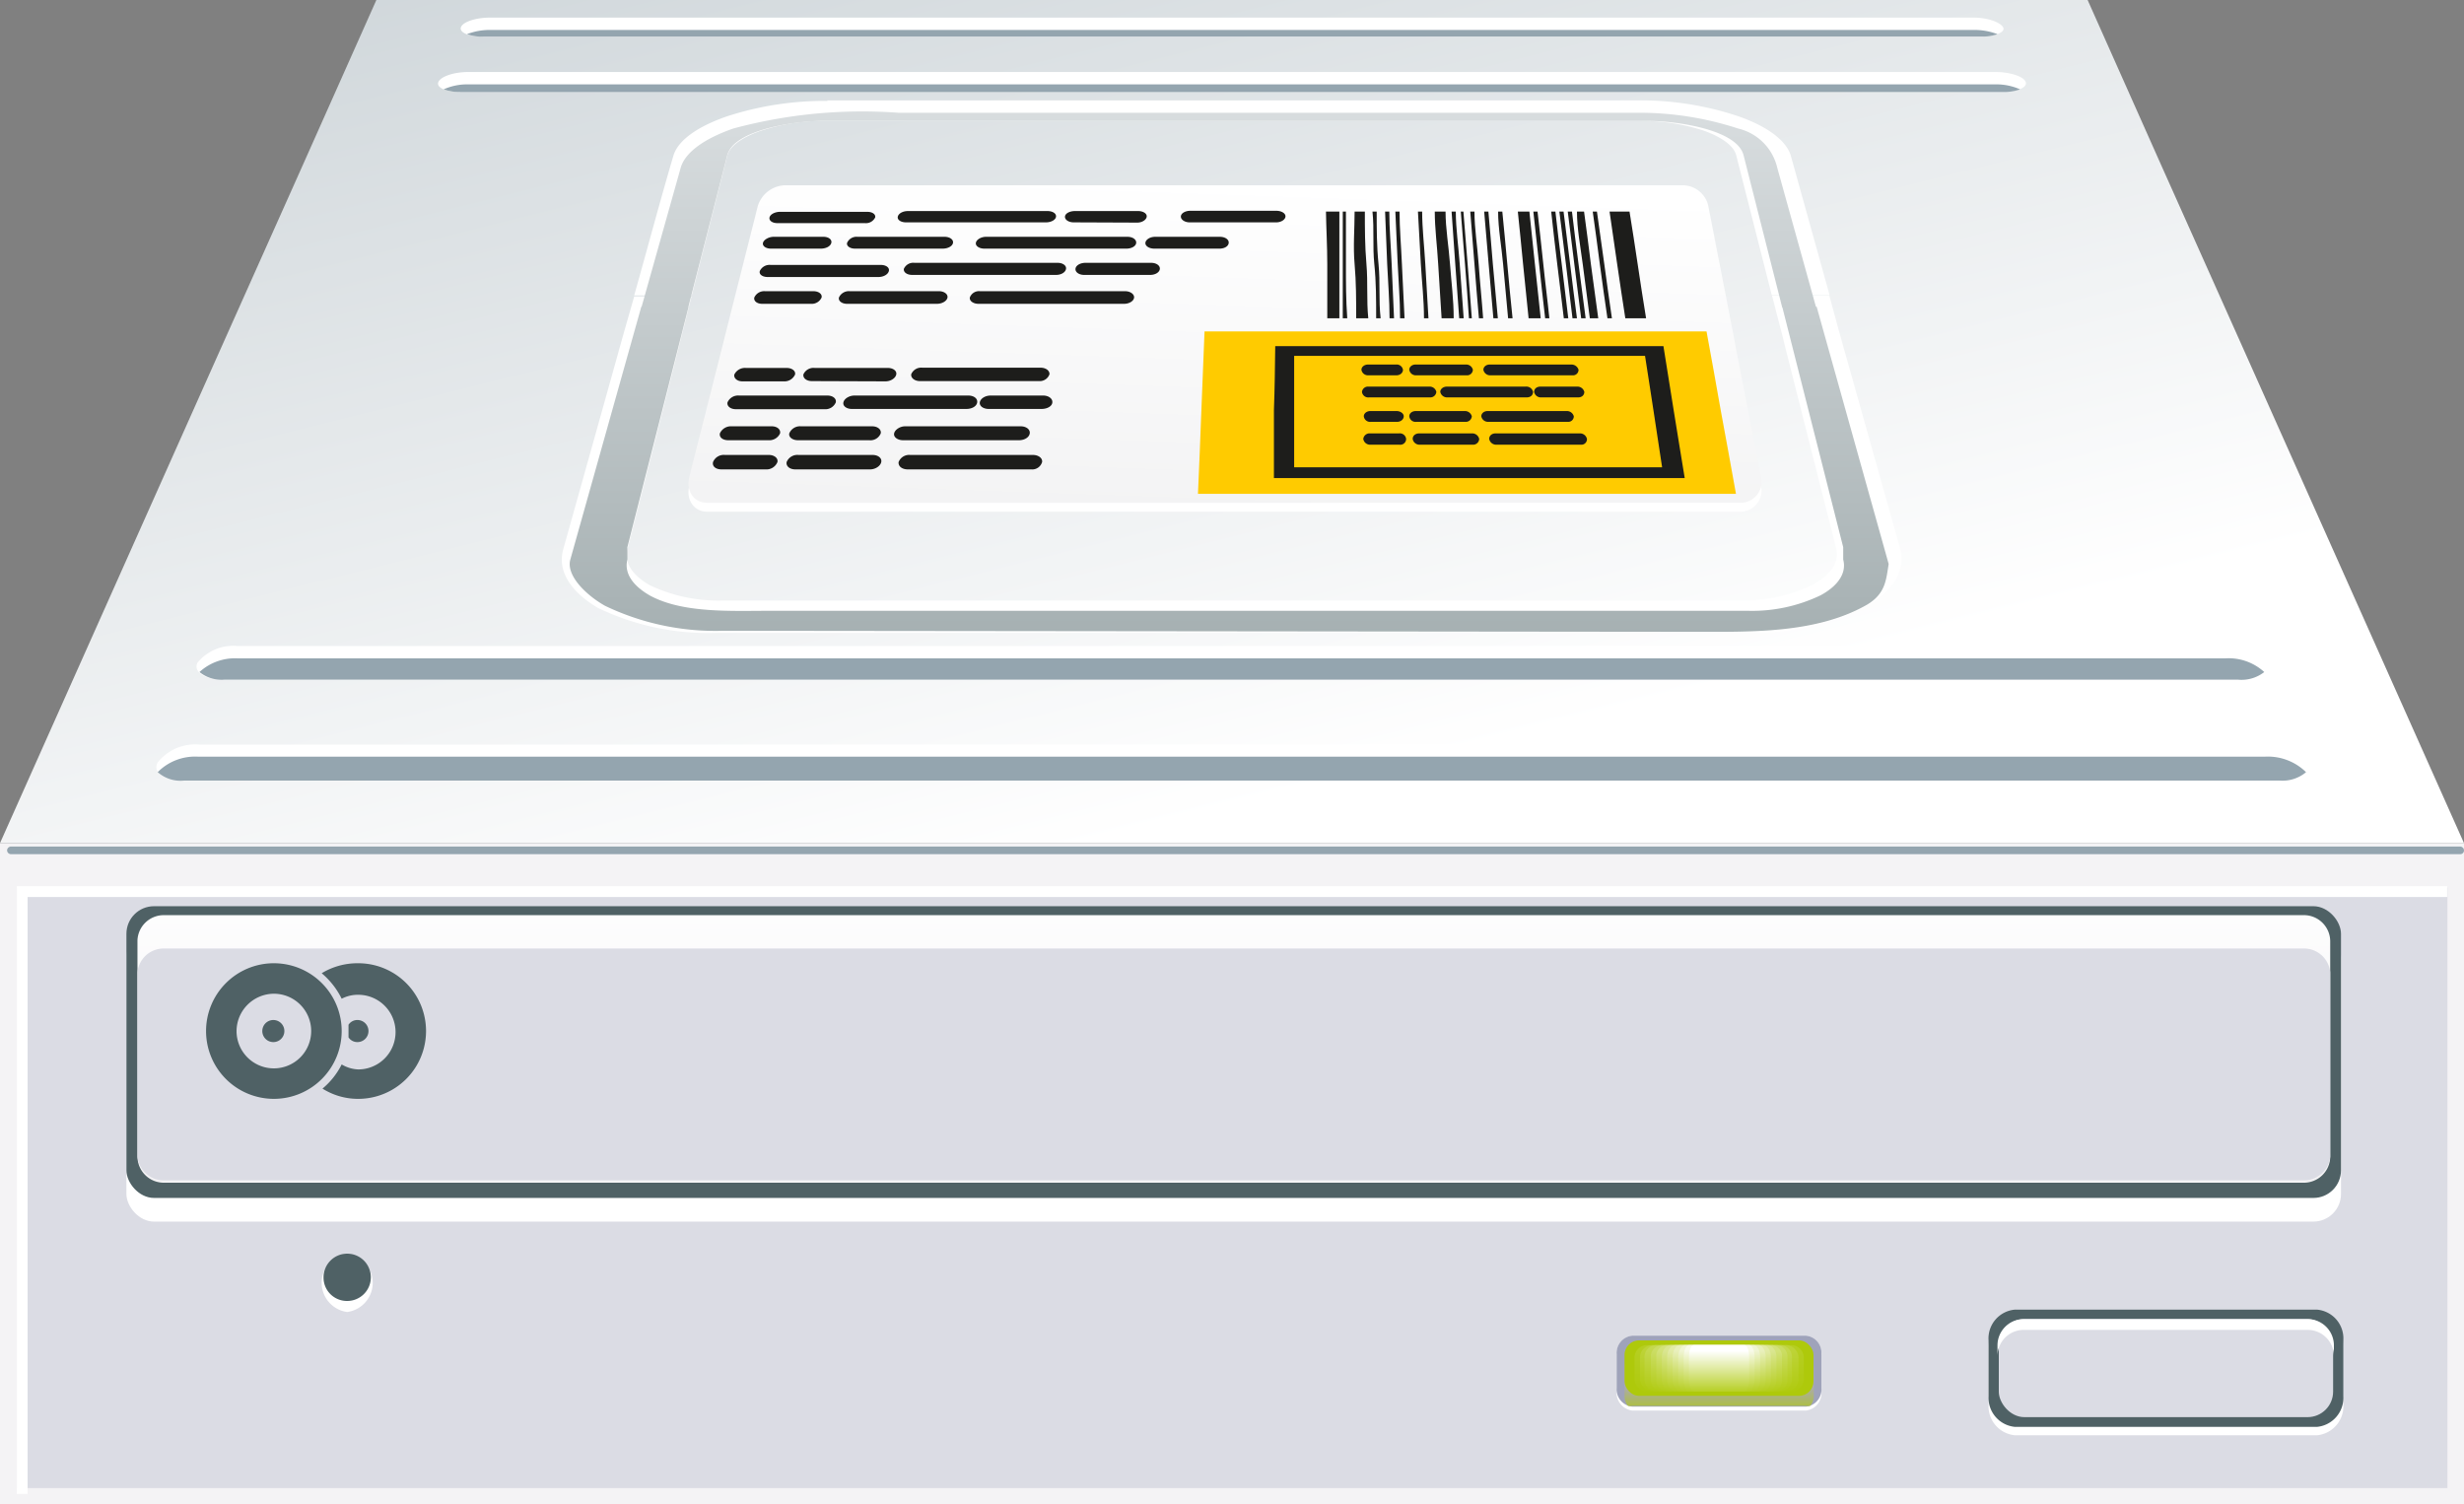
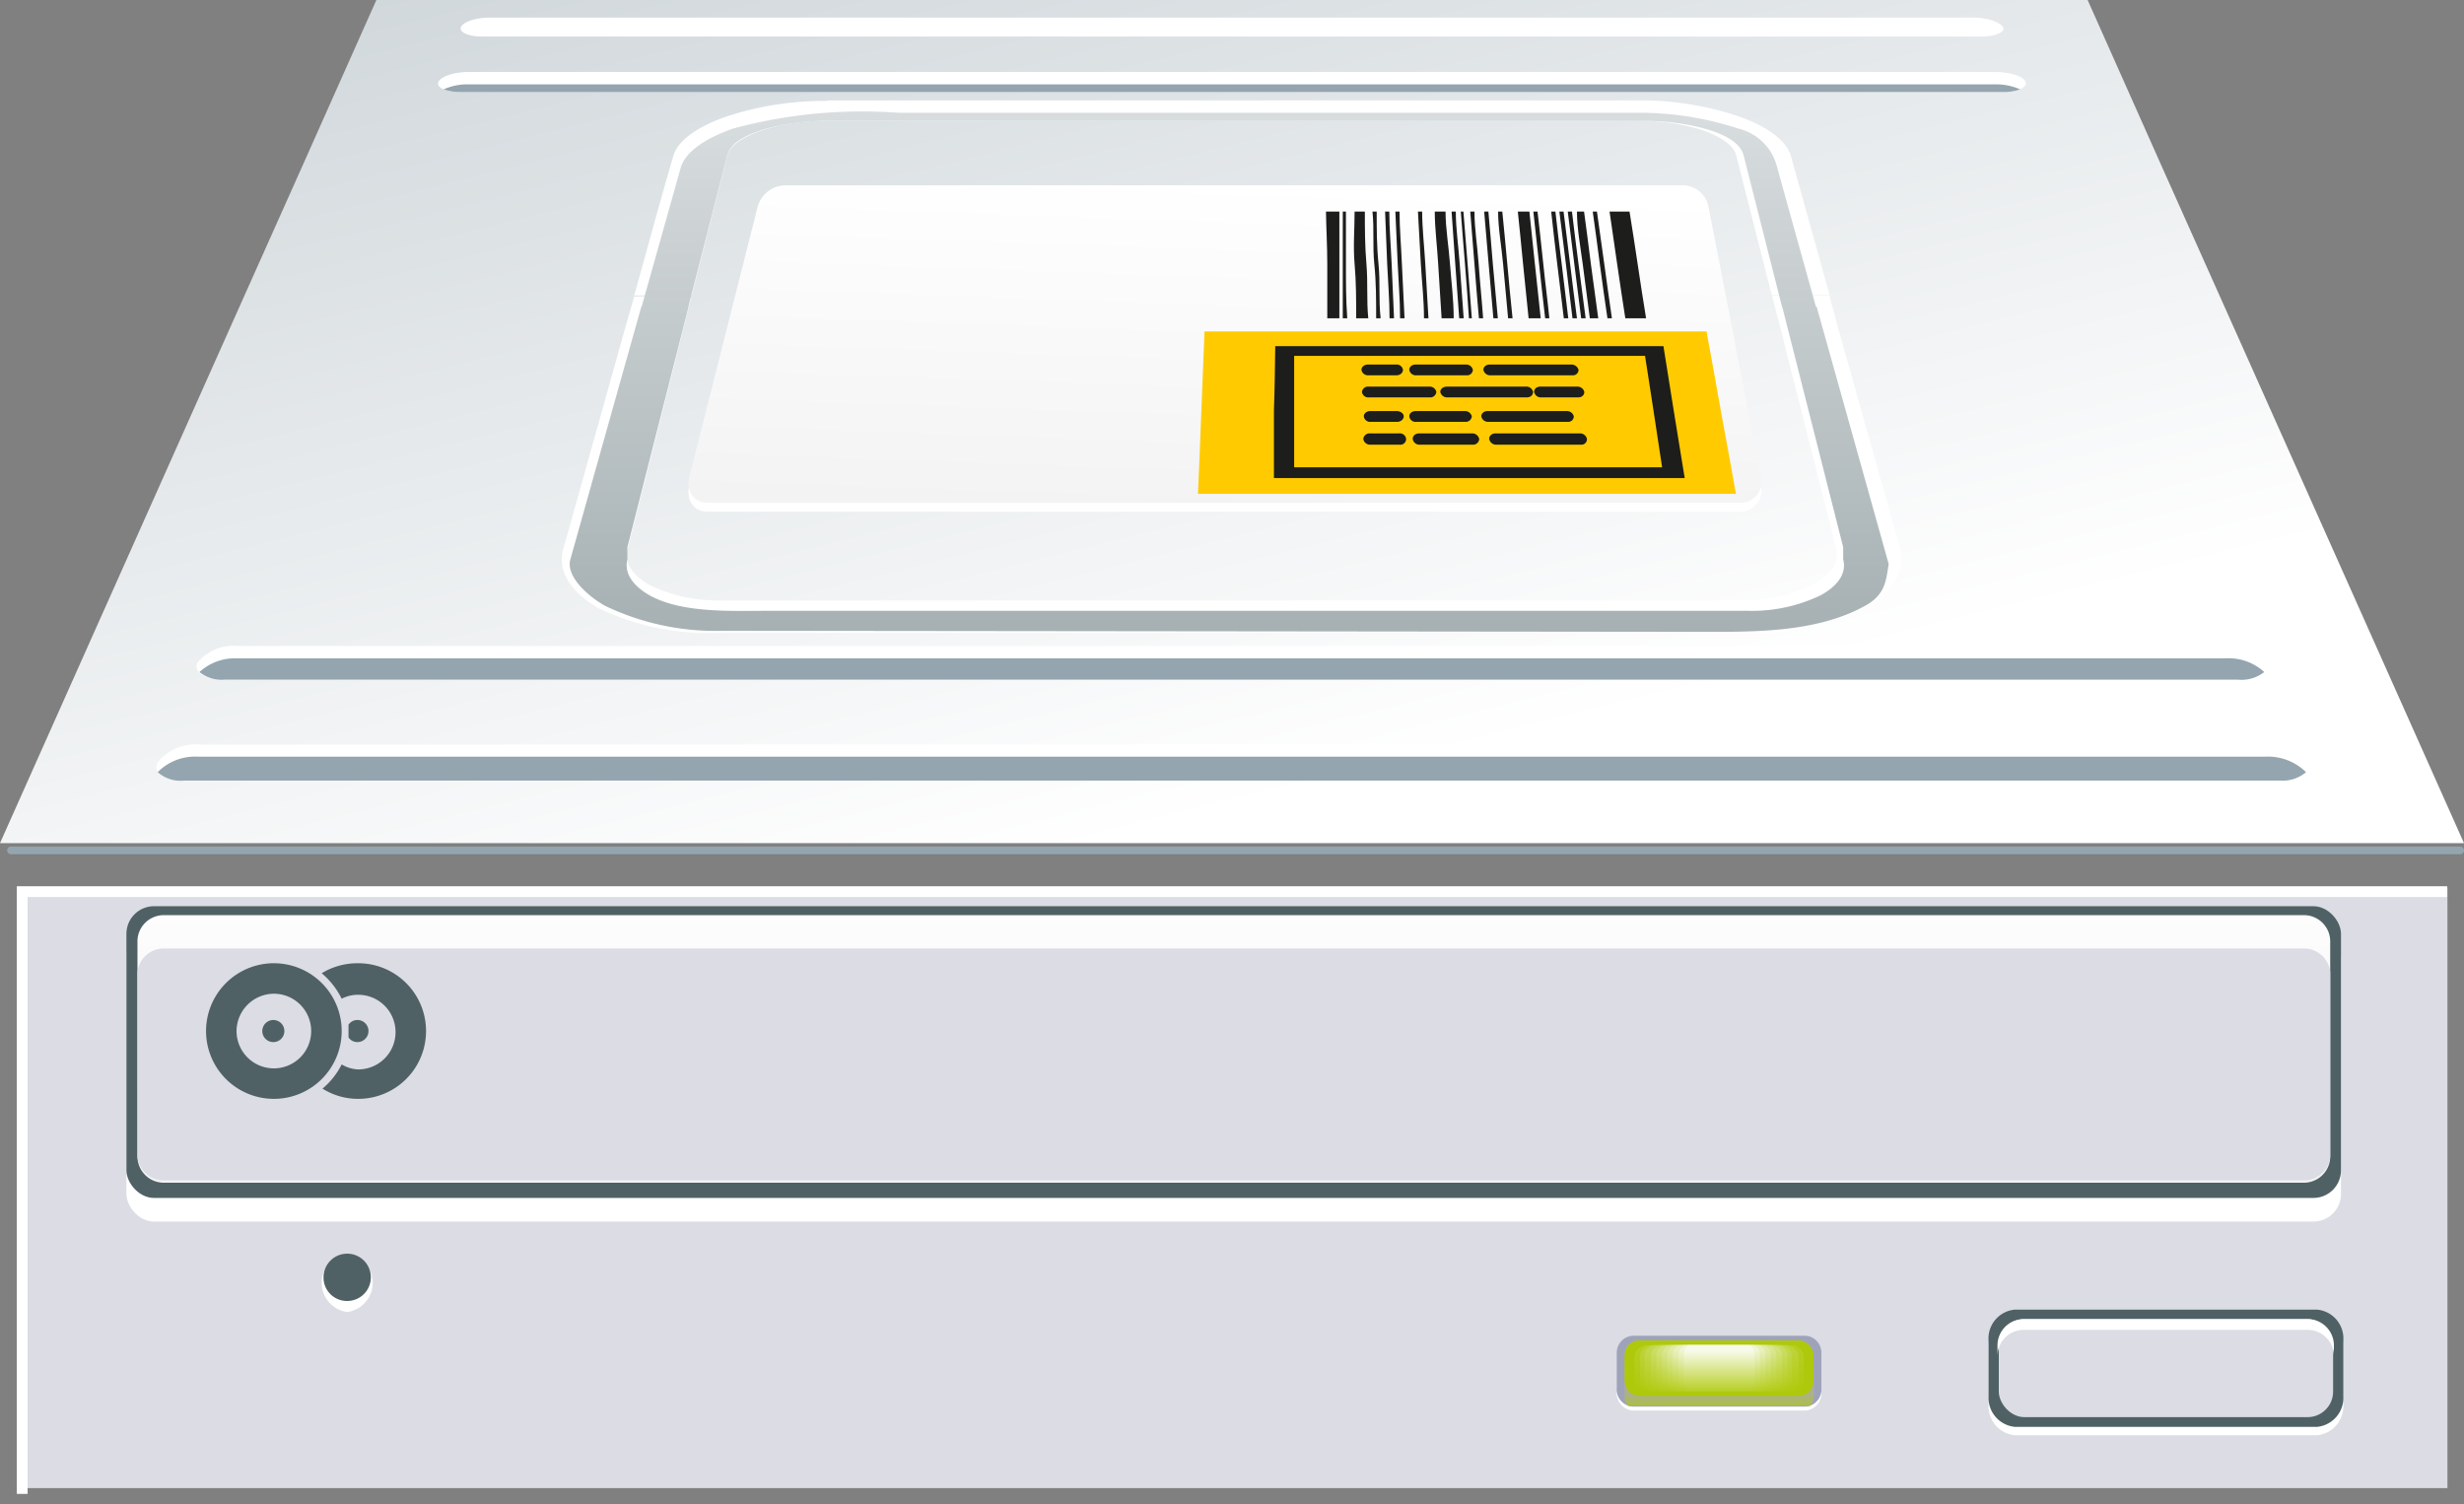
<svg xmlns="http://www.w3.org/2000/svg" viewBox="0 0 93.75 57.24">
  <rect x="0" y="0" width="93.75" height="57.24" fill="#808080" stroke="none" />
  <defs>
    <style>.cls-1{fill:#f4f3f5;}.cls-10,.cls-2{fill:#dbdce4;}.cls-10,.cls-11,.cls-12,.cls-14,.cls-15,.cls-17,.cls-18,.cls-19,.cls-20,.cls-21,.cls-22,.cls-23,.cls-24,.cls-25,.cls-27,.cls-28,.cls-29,.cls-3,.cls-6,.cls-7,.cls-9{fill-rule:evenodd;}.cls-3{fill:url(#GradientFill_76);}.cls-4{fill:#94a5af;}.cls-5,.cls-6{fill:#fff;}.cls-7,.cls-8{fill:#4f6165;}.cls-9{fill:url(#GradientFill_77);}.cls-11{fill:#9fa3ba;}.cls-12{fill:url(#GradientFill_78);}.cls-13,.cls-14{fill:#aec90b;}.cls-15{fill:url(#Dégradé_sans_nom_69);}.cls-16{fill:url(#Dégradé_sans_nom_68);}.cls-17{fill:url(#Dégradé_sans_nom_67);}.cls-18{fill:url(#Dégradé_sans_nom_66);}.cls-19{fill:url(#Dégradé_sans_nom_65);}.cls-20{fill:url(#Dégradé_sans_nom_64);}.cls-21{fill:url(#Dégradé_sans_nom_63);}.cls-22{fill:url(#Dégradé_sans_nom_62);}.cls-23{fill:url(#Dégradé_sans_nom_61);}.cls-24{fill:url(#Dégradé_sans_nom_60);}.cls-25{fill:url(#GradientFill_99);}.cls-26{fill:url(#GradientFill_100);}.cls-27{fill:url(#GradientFill_101);}.cls-28{fill:#ffcb00;}.cls-29,.cls-30{fill:#1d1d1b;}</style>
    <linearGradient id="GradientFill_76" x1="37.01" y1="-7.47" x2="46.59" y2="30.95" gradientUnits="userSpaceOnUse">
      <stop offset="0" stop-color="#cfd6da" />
      <stop offset="1" stop-color="#fff" />
    </linearGradient>
    <linearGradient id="GradientFill_77" x1="46.94" y1="42.69" x2="46.94" y2="33.22" gradientUnits="userSpaceOnUse">
      <stop offset="0" stop-color="#f4f3f5" />
      <stop offset="1" stop-color="#fff" />
    </linearGradient>
    <linearGradient id="GradientFill_78" x1="65.41" y1="53.93" x2="65.41" y2="52.64" gradientUnits="userSpaceOnUse">
      <stop offset="0" stop-color="#aec90b" />
      <stop offset="1" stop-color="#aba7bd" />
    </linearGradient>
    <linearGradient id="Dégradé_sans_nom_69" x1="65.41" y1="53.15" x2="65.41" y2="51.4" gradientUnits="userSpaceOnUse">
      <stop offset="0" stop-color="#aec90b" />
      <stop offset="1" stop-color="#b5ce21" />
    </linearGradient>
    <linearGradient id="Dégradé_sans_nom_68" x1="65.41" y1="53.15" x2="65.41" y2="51.4" gradientUnits="userSpaceOnUse">
      <stop offset="0" stop-color="#aec90b" />
      <stop offset="1" stop-color="#bdd337" />
    </linearGradient>
    <linearGradient id="Dégradé_sans_nom_67" x1="65.41" y1="53.15" x2="65.41" y2="51.4" gradientUnits="userSpaceOnUse">
      <stop offset="0" stop-color="#aec90b" />
      <stop offset="1" stop-color="#c4d84e" />
    </linearGradient>
    <linearGradient id="Dégradé_sans_nom_66" x1="65.41" y1="53.15" x2="65.41" y2="51.4" gradientUnits="userSpaceOnUse">
      <stop offset="0" stop-color="#aec90b" />
      <stop offset="1" stop-color="#cbdd64" />
    </linearGradient>
    <linearGradient id="Dégradé_sans_nom_65" x1="65.41" y1="53.15" x2="65.41" y2="51.4" gradientUnits="userSpaceOnUse">
      <stop offset="0" stop-color="#aec90b" />
      <stop offset="1" stop-color="#d3e27a" />
    </linearGradient>
    <linearGradient id="Dégradé_sans_nom_64" x1="65.41" y1="53.15" x2="65.41" y2="51.4" gradientUnits="userSpaceOnUse">
      <stop offset="0" stop-color="#aec90b" />
      <stop offset="1" stop-color="#dae690" />
    </linearGradient>
    <linearGradient id="Dégradé_sans_nom_63" x1="65.41" y1="53.15" x2="65.41" y2="51.4" gradientUnits="userSpaceOnUse">
      <stop offset="0" stop-color="#aec90b" />
      <stop offset="1" stop-color="#e2eba6" />
    </linearGradient>
    <linearGradient id="Dégradé_sans_nom_62" x1="65.41" y1="53.15" x2="65.41" y2="51.4" gradientUnits="userSpaceOnUse">
      <stop offset="0" stop-color="#aec90b" />
      <stop offset="1" stop-color="#e9f0bc" />
    </linearGradient>
    <linearGradient id="Dégradé_sans_nom_61" x1="65.41" y1="53.15" x2="65.41" y2="51.4" gradientUnits="userSpaceOnUse">
      <stop offset="0" stop-color="#aec90b" />
      <stop offset="1" stop-color="#f0f5d3" />
    </linearGradient>
    <linearGradient id="Dégradé_sans_nom_60" x1="65.41" y1="53.15" x2="65.41" y2="51.4" gradientUnits="userSpaceOnUse">
      <stop offset="0" stop-color="#aec90b" />
      <stop offset="1" stop-color="#f8fae9" />
    </linearGradient>
    <linearGradient id="GradientFill_99" x1="65.41" y1="53.15" x2="65.41" y2="51.4" gradientUnits="userSpaceOnUse">
      <stop offset="0" stop-color="#aec90b" />
      <stop offset="1" stop-color="#fff" />
    </linearGradient>
    <linearGradient id="GradientFill_100" x1="46.77" y1="26.53" x2="46.77" y2="1.38" gradientUnits="userSpaceOnUse">
      <stop offset="0" stop-color="#a0abad" />
      <stop offset="1" stop-color="#dfe3e5" />
    </linearGradient>
    <linearGradient id="GradientFill_101" x1="47.01" y1="6.89" x2="46.53" y2="20.57" gradientUnits="userSpaceOnUse">
      <stop offset="0" stop-color="#fff" />
      <stop offset="1" stop-color="#f2f2f3" />
    </linearGradient>
  </defs>
  <g id="Calque_2" data-name="Calque 2">
    <g id="Calque_1-2" data-name="Calque 1">
-       <rect class="cls-1" y="32.08" width="93.75" height="25.17" />
      <rect class="cls-2" x="0.64" y="33.77" width="92.48" height="22.85" />
      <path class="cls-3" d="M0,32.08H93.75L85.3,13.15C83.12,8.28,81.17,3.92,79.43,0H14.32c-1.74,3.91-3.69,8.28-5.87,13.15Z" />
      <path class="cls-4" d="M.41,32.5a.15.15,0,0,1-.14-.14.15.15,0,0,1,.14-.15h93.2a.15.15,0,0,1,.14.15.14.14,0,0,1-.14.14Z" />
      <rect class="cls-5" x="4.81" y="35.38" width="84.26" height="11.1" rx="1.05" />
      <path class="cls-6" d="M76.66,50.15h11.5a1.1,1.1,0,0,1,1,1.15v2.15a1.11,1.11,0,0,1-1,1.16H76.66a1.11,1.11,0,0,1-1-1.16V51.3A1.1,1.1,0,0,1,76.66,50.15Z" />
      <path class="cls-7" d="M76.66,49.83h11.5a1.1,1.1,0,0,1,1,1.15v2.15a1.11,1.11,0,0,1-1,1.16H76.66a1.11,1.11,0,0,1-1-1.16V51A1.1,1.1,0,0,1,76.66,49.83Z" />
      <rect class="cls-8" x="4.81" y="34.48" width="84.26" height="11.1" rx="1.05" />
      <path class="cls-9" d="M6.23,34.82H87.66a1,1,0,0,1,1,1V44a1,1,0,0,1-1,1H6.23a1,1,0,0,1-1-1V35.78A1,1,0,0,1,6.23,34.82Z" />
      <path class="cls-10" d="M6.23,36.09H87.66a1,1,0,0,1,1,.91v7a1,1,0,0,1-1,.91H6.23a1,1,0,0,1-1-.91V37A1,1,0,0,1,6.23,36.09Z" />
      <polygon class="cls-6" points="0.64 33.72 93.11 33.72 93.11 34.13 1.05 34.13 1.05 56.84 0.64 56.84 0.64 33.72" />
      <rect class="cls-2" x="76.05" y="50.19" width="12.72" height="3.73" rx="0.97" />
      <path class="cls-6" d="M77,50.19H87.8a1,1,0,0,1,1,1v.41a1,1,0,0,0-1-1H77a1,1,0,0,0-1,1v-.41A1,1,0,0,1,77,50.19Z" />
      <path class="cls-6" d="M13.21,49.92a1.12,1.12,0,0,0,0-2.22,1.12,1.12,0,0,0,0,2.22Z" />
      <path class="cls-7" d="M13.21,49.5a.9.9,0,1,0-.9-.9A.89.89,0,0,0,13.21,49.5Z" />
      <path class="cls-6" d="M62.11,50.82h6.6a.67.67,0,0,1,.59.74v1.37a.67.67,0,0,1-.59.74h-6.6a.68.68,0,0,1-.6-.74V51.56A.68.68,0,0,1,62.11,50.82Z" />
      <path class="cls-11" d="M62.11,50.82h6.6a.65.65,0,0,1,.59.7v1.3a.65.65,0,0,1-.59.7h-6.6a.66.66,0,0,1-.6-.7v-1.3A.66.66,0,0,1,62.11,50.82Z" />
      <path class="cls-12" d="M62.36,51.5h6.1a.56.56,0,0,1,.55.56v1.06a.55.55,0,0,1-.14.37.41.41,0,0,1-.16,0h-6.6a.51.51,0,0,1-.17,0,.59.59,0,0,1-.13-.37V52.06A.56.56,0,0,1,62.36,51.5Z" />
      <rect class="cls-13" x="61.81" y="51" width="7.19" height="2.11" rx="0.55" />
      <path class="cls-14" d="M62.5,51.18h5.81a.5.5,0,0,1,.53.46v.84a.5.5,0,0,1-.53.46H62.5a.5.5,0,0,1-.52-.46v-.84A.5.5,0,0,1,62.5,51.18Z" />
      <path class="cls-15" d="M62.68,51.18h5.46a.48.48,0,0,1,.49.46v.84a.48.48,0,0,1-.49.46H62.68a.48.48,0,0,1-.49-.46v-.84A.48.48,0,0,1,62.68,51.18Z" />
      <rect class="cls-16" x="62.4" y="51.18" width="6.03" height="1.76" rx="0.46" />
      <path class="cls-17" d="M63,51.18h4.76a.45.45,0,0,1,.42.46v.84a.45.45,0,0,1-.42.46H63a.45.45,0,0,1-.43-.46v-.84A.45.45,0,0,1,63,51.18Z" />
      <path class="cls-18" d="M63.21,51.18h4.4a.44.44,0,0,1,.4.46v.84a.44.44,0,0,1-.4.46h-4.4a.44.44,0,0,1-.4-.46v-.84A.44.44,0,0,1,63.21,51.18Z" />
      <path class="cls-19" d="M63.38,51.18h4.06a.42.42,0,0,1,.36.46v.84a.42.42,0,0,1-.36.46H63.38a.42.42,0,0,1-.36-.46v-.84A.42.42,0,0,1,63.38,51.18Z" />
      <path class="cls-20" d="M63.56,51.18h3.7c.18,0,.33.21.33.46v.84c0,.25-.15.46-.33.46h-3.7c-.18,0-.33-.21-.33-.46v-.84C63.23,51.39,63.38,51.18,63.56,51.18Z" />
      <path class="cls-21" d="M63.73,51.18h3.35c.17,0,.3.21.3.46v.84c0,.25-.13.46-.3.46H63.73c-.16,0-.3-.21-.3-.46v-.84C63.43,51.39,63.57,51.18,63.73,51.18Z" />
      <path class="cls-22" d="M63.91,51.18h3c.15,0,.27.21.27.46v.84c0,.25-.12.46-.27.46h-3c-.15,0-.27-.21-.27-.46v-.84C63.64,51.39,63.76,51.18,63.91,51.18Z" />
      <path class="cls-23" d="M64.09,51.18h2.64c.13,0,.24.21.24.46v.84c0,.25-.11.46-.24.46H64.09c-.13,0-.24-.21-.24-.46v-.84C63.85,51.39,64,51.18,64.09,51.18Z" />
      <path class="cls-24" d="M64.26,51.18h2.3c.11,0,.2.21.2.46v.84c0,.25-.09.46-.2.46h-2.3c-.11,0-.2-.21-.2-.46v-.84C64.06,51.39,64.15,51.18,64.26,51.18Z" />
-       <path class="cls-25" d="M64.44,51.18h1.94c.1,0,.17.21.17.46v.84c0,.25-.07.46-.17.46H64.44c-.1,0-.18-.21-.18-.46v-.84C64.26,51.39,64.34,51.18,64.44,51.18Z" />
      <path class="cls-5" d="M18.35,1.39c-.53,0-.89-.16-.81-.36s.57-.36,1.1-.36H75.09c.53,0,1,.17,1.12.36s-.3.36-.83.36h-57ZM31.47,3.82H62.26a11.74,11.74,0,0,1,3.87.6c1.07.37,1.81.9,2,1.48l1.48,5.32H67.41L66.06,5.91c-.09-.36-.55-.69-1.21-.93a7.6,7.6,0,0,0-2.43-.38H31.31A7.6,7.6,0,0,0,28.88,5c-.66.24-1.12.56-1.21.93l-1.35,5.31H24.13c.51-1.81,1-3.65,1.49-5.31.17-.59.92-1.11,2-1.49a12,12,0,0,1,3.87-.6ZM69.6,11.24,70,12.71c.72,2.55,1.48,5.26,2.29,8.15.24.85-.28,1.64-1.32,2.22a9.58,9.58,0,0,1-4.5,1H27.24a9.64,9.64,0,0,1-4.49-.95c-1-.59-1.56-1.38-1.32-2.23.81-2.89,1.57-5.6,2.28-8.15l.42-1.47h2.18l-.37,1.47c-.64,2.55-1.33,5.26-2.07,8.15-.13.53.21,1,.86,1.37a6.1,6.1,0,0,0,2.77.58H66.23A6.06,6.06,0,0,0,69,22.23c.65-.36,1-.84.86-1.37-.73-2.89-1.42-5.6-2.06-8.15l-.38-1.47ZM17.51,3.5c-.55,0-.92-.17-.83-.38s.59-.38,1.13-.38H75.92c.54,0,1.06.16,1.15.37s-.3.38-.85.38H17.51Zm-9,22.36c-.71,0-1.16-.29-1-.64a1.75,1.75,0,0,1,1.53-.64H84.67c.7,0,1.41.28,1.55.64s-.33.64-1,.64H8.54ZM7,29.7c-.74,0-1.21-.31-1-.69a1.83,1.83,0,0,1,1.6-.68H86.17A1.89,1.89,0,0,1,87.8,29c.15.38-.34.69-1.08.69H7Z" />
      <path class="cls-4" d="M7,29.7a1.31,1.31,0,0,1-1-.32,2,2,0,0,1,1.54-.59H86.17a2.07,2.07,0,0,1,1.57.59,1.39,1.39,0,0,1-1,.32H7Z" />
      <path class="cls-4" d="M8.54,25.86a1.34,1.34,0,0,1-.95-.29,2,2,0,0,1,1.46-.52H84.67a2,2,0,0,1,1.48.52,1.4,1.4,0,0,1-1,.29H8.54Z" />
      <path class="cls-4" d="M17.51,3.5a1.76,1.76,0,0,1-.63-.1,2.18,2.18,0,0,1,.93-.19H75.92a2.23,2.23,0,0,1,.94.19,1.82,1.82,0,0,1-.64.1H17.51Z" />
      <path class="cls-26" d="M69.1,11.7H67.81L66.34,5.91c-.25-1-2.62-1.31-3.64-1.31H31.31c-1,0-3.39.32-3.64,1.31l-1.48,5.77H24.41l1.49-5.3c.17-.59.91-1.11,2-1.49a18.86,18.86,0,0,1,6.28-.6H62.29a12.09,12.09,0,0,1,3.84.6,2,2,0,0,1,1.49,1.49L69.1,11.7ZM27.52,24a9.71,9.71,0,0,1-4.5-.95c-.71-.4-1.49-1.15-1.32-1.76l2.7-9.62h1.8l-2.33,9.15v.47c-.13.52.21,1,.86,1.37,1.25.68,3.09.58,4.58.58H66.5a6,6,0,0,0,2.77-.59c.65-.35,1-.84.86-1.36v-.47l-2.32-9.15h1.31l2.74,9.79c-.1.6-.11,1.15-.88,1.58-1.94,1.08-4.42,1-6.67,1Z" />
-       <path class="cls-4" d="M17.77,1.3a2.33,2.33,0,0,1,.87-.16H75.09A2.43,2.43,0,0,1,76,1.3a1.66,1.66,0,0,1-.59.09h-57A1.61,1.61,0,0,1,17.77,1.3Z" />
      <path class="cls-6" d="M29.85,7.4H64a1,1,0,0,1,1,.8c.3,1.55.62,3.16.94,4.83L67,18.47a.81.81,0,0,1-.75,1H26.91c-.52,0-.82-.47-.68-1L27.61,13c.43-1.67.83-3.28,1.22-4.83A1.12,1.12,0,0,1,29.85,7.4Z" />
      <path class="cls-27" d="M29.85,7.05H64a1,1,0,0,1,1,.8c.3,1.55.62,3.16.94,4.83s.69,3.56,1.06,5.45a.8.8,0,0,1-.75,1H26.91c-.52,0-.82-.46-.68-1,.48-1.89.94-3.7,1.38-5.45s.83-3.28,1.22-4.83A1.12,1.12,0,0,1,29.85,7.05Z" />
      <path class="cls-28" d="M45.83,12.61h19.1q.27,1.46.54,3c.19,1,.38,2.09.58,3.18H45.58c.05-1.08.09-2.14.13-3.18S45.79,13.58,45.83,12.61Z" />
      <path class="cls-29" d="M48.52,13.17H63.29c.13.8.26,1.61.39,2.44s.28,1.7.42,2.58H48.47q0-1.32,0-2.58C48.5,14.78,48.51,14,48.52,13.17Z" />
      <path class="cls-28" d="M49.27,13.54H62.59c.11.68.21,1.37.32,2.07s.22,1.43.33,2.17h-14V13.54Z" />
-       <path class="cls-30" d="M29.58,8.49c-.2,0-.33-.1-.3-.22s.21-.21.4-.21H33c.19,0,.32.09.3.21a.39.39,0,0,1-.39.22Zm1.9,6.56c.2,0,.35.11.32.26a.43.43,0,0,1-.43.26H28c-.21,0-.35-.12-.32-.26a.44.44,0,0,1,.44-.26Zm-2.12,1.17c.21,0,.35.12.32.27a.45.45,0,0,1-.44.26H27.71c-.21,0-.35-.11-.32-.26a.46.46,0,0,1,.45-.27Zm5,.53c-.21,0-.37-.12-.34-.26s.22-.27.42-.27h4.39c.22,0,.37.12.35.27s-.2.26-.41.26Zm-4,0c-.21,0-.36-.12-.33-.26a.44.44,0,0,1,.44-.27h2.71c.21,0,.36.12.33.27a.42.42,0,0,1-.43.26Zm7.26-1.19c-.21,0-.36-.11-.34-.25s.2-.26.41-.26h2c.2,0,.36.11.35.26s-.2.25-.41.25Zm-5.21,0c-.2,0-.35-.11-.32-.25s.22-.26.42-.26h4.33c.21,0,.36.11.34.26s-.2.25-.41.25Zm-3.16,1.75c.21,0,.36.12.33.27a.45.45,0,0,1-.45.28H27.45c-.22,0-.36-.12-.32-.28a.44.44,0,0,1,.45-.27Zm5.29.55c-.22,0-.37-.12-.35-.28a.43.43,0,0,1,.44-.27h4.67c.21,0,.37.12.35.27a.39.39,0,0,1-.41.28Zm-4.28,0c-.21,0-.36-.12-.33-.28a.44.44,0,0,1,.45-.27H33.2c.21,0,.36.12.33.27s-.22.28-.43.28ZM29.93,14c.2,0,.35.11.32.25a.44.44,0,0,1-.43.26H28.25c-.2,0-.34-.12-.31-.26a.45.45,0,0,1,.44-.25ZM35,14.5c-.2,0-.35-.12-.33-.26a.41.41,0,0,1,.42-.25h4.5c.2,0,.35.11.34.25a.39.39,0,0,1-.4.26Zm-4.11,0c-.21,0-.35-.12-.32-.26A.42.42,0,0,1,31,14h2.78c.2,0,.35.11.32.25s-.21.26-.41.26Zm2.62-4.42c.2,0,.34.1.31.23s-.2.23-.4.23H29.21c-.2,0-.34-.1-.3-.23a.41.41,0,0,1,.41-.23Zm-2.56,1c.2,0,.34.11.31.24a.41.41,0,0,1-.41.24H29c-.2,0-.33-.11-.3-.24a.41.41,0,0,1,.41-.24Zm6.28.48c-.2,0-.35-.11-.33-.24a.37.37,0,0,1,.39-.24h5.52c.19,0,.35.11.34.24s-.18.24-.38.24Zm-5,0c-.2,0-.34-.11-.31-.24a.41.41,0,0,1,.41-.24h3.4c.19,0,.34.11.32.24s-.2.24-.4.24Zm-.9-2.55c.19,0,.33.1.3.23s-.2.22-.4.22H29.33c-.19,0-.33-.1-.3-.22s.22-.23.41-.23Zm12.59.45c-.2,0-.35-.1-.34-.22s.17-.23.37-.23h2.46c.2,0,.35.1.34.23s-.16.22-.35.22Zm-6.47,0c-.19,0-.34-.1-.32-.22s.19-.23.39-.23h5.38c.19,0,.34.1.33.23s-.18.22-.37.22Zm-4.92,0c-.19,0-.33-.1-.3-.22a.39.39,0,0,1,.39-.23h3.32c.19,0,.34.1.32.23s-.2.22-.39.22Zm8.72,1c-.19,0-.34-.1-.33-.23s.18-.23.38-.23h2.5c.19,0,.34.1.33.23s-.17.23-.37.23Zm-6.54,0c-.2,0-.34-.1-.32-.23a.39.39,0,0,1,.4-.23h5.45c.19,0,.34.1.32.23s-.18.23-.38.23Zm10.55-2c-.19,0-.34-.11-.33-.23s.17-.21.36-.21h3.27c.19,0,.35.09.35.21s-.16.23-.35.23Zm-4.41,0c-.19,0-.34-.1-.33-.22s.18-.21.38-.21H43.3c.19,0,.34.09.33.21s-.17.23-.36.23Zm-6.38,0c-.2,0-.34-.1-.31-.22s.19-.21.39-.21h5.3c.2,0,.34.09.33.21s-.18.22-.38.22Z" />
      <path class="cls-29" d="M51.49,8.05h.44c0,.64,0,1.3.06,2s0,1.36.07,2.06H51.6c0-.7,0-1.38-.06-2.06s0-1.32,0-2Zm-.44,0h.16c0,.64,0,1.3,0,2s0,1.36.05,2.06h-.17c0-.7,0-1.38,0-2.06s0-1.32,0-2Zm1.65,0h.16c0,.64.06,1.3.09,2s.06,1.36.09,2.06h-.17c0-.7-.06-1.38-.09-2.06s-.05-1.32-.08-2Zm7.26,0h.31c.09.64.17,1.3.26,2s.19,1.36.28,2.06h-.32c-.09-.7-.18-1.38-.27-2.06S60,8.69,60,8.05Zm-.31,0c.08.64.16,1.3.25,2s.17,1.36.26,2.06h.17c-.09-.7-.18-1.38-.27-2.06s-.17-1.32-.25-2Zm-.32,0c.08.64.16,1.3.25,2s.16,1.36.25,2.06H60c-.09-.7-.18-1.38-.26-2.06s-.17-1.32-.25-2Zm-.31,0h.16c.07.64.15,1.3.24,2s.16,1.36.25,2.06H59.5c-.08-.7-.17-1.38-.25-2.06s-.16-1.32-.23-2ZM57,8.05h.16c.06.64.13,1.3.19,2s.13,1.36.2,2.06h-.17c-.06-.7-.13-1.38-.19-2.06S57,8.69,57,8.05Zm-1.06,0h.16c0,.64.11,1.3.16,2s.12,1.36.17,2.06h-.16c-.06-.7-.12-1.38-.17-2.06s-.11-1.32-.16-2Zm-.36,0c.05.64.1,1.3.16,2s.1,1.36.15,2.06H56c-.05-.7-.11-1.38-.16-2.06s-.11-1.32-.16-2Zm-.35,0h.16c0,.64.1,1.3.15,2s.1,1.36.15,2.06h-.17c-.05-.7-.1-1.38-.15-2.06s-.09-1.32-.14-2Zm-1.28,0h.16c0,.64.08,1.3.12,2s.08,1.36.12,2.06h-.17c0-.7-.08-1.38-.12-2.06s-.07-1.32-.11-2Zm-.86,0h.16c0,.64.06,1.3.09,2s.07,1.36.1,2.06h-.17c0-.7-.06-1.38-.09-2.06s-.06-1.32-.09-2Zm-.87,0h.16c0,.64,0,1.3.07,2s0,1.36.08,2.06h-.17c0-.7,0-1.38-.07-2.06s0-1.32-.07-2Zm4.25,0h.16c.06.64.11,1.3.17,2s.13,1.36.19,2.06h-.17c-.06-.7-.12-1.38-.18-2.06s-.11-1.32-.17-2Zm1.87,0h.16c.07.64.15,1.3.22,2s.16,1.36.23,2.06h-.16c-.08-.7-.16-1.38-.23-2.06s-.15-1.32-.22-2Zm3,0H62c.1.64.21,1.3.31,2s.21,1.36.32,2.06h-.79c-.11-.7-.21-1.38-.31-2.06s-.19-1.32-.29-2Zm-.74,0c.09.64.18,1.3.27,2s.19,1.36.29,2.06h.17c-.1-.7-.2-1.38-.29-2.06s-.19-1.32-.28-2Zm-2.85,0c.07.64.13,1.3.2,2s.14,1.36.21,2.06h.46c-.07-.7-.15-1.38-.22-2.06s-.14-1.32-.21-2Zm-3.16,0c0,.64.09,1.3.13,2s.09,1.36.13,2.06h.46c0-.7-.09-1.38-.14-2.06S55,8.69,55,8.05Zm-4.07,0h.44c0,.64,0,1.3,0,2s0,1.36,0,2.06h-.46c0-.7,0-1.38,0-2.06S50.46,8.69,50.45,8.05Z" />
      <path class="cls-30" d="M53.88,14.28a.25.25,0,0,1-.26-.21c0-.11.1-.2.24-.2h1.91a.26.26,0,0,1,.27.2.22.22,0,0,1-.24.21Zm.5.43a.26.26,0,0,1,.27.2.23.23,0,0,1-.25.21H52.09a.24.24,0,0,1-.27-.21.23.23,0,0,1,.25-.2Zm-1.24.93c.14,0,.27.09.27.2s-.11.21-.25.21h-1a.24.24,0,0,1-.27-.21c0-.11.11-.2.25-.2Zm3.49.41a.26.26,0,0,1-.27-.21c0-.11.1-.2.24-.2h3a.27.27,0,0,1,.28.2.21.21,0,0,1-.23.21Zm-2.74,0a.24.24,0,0,1-.27-.21c0-.11.1-.2.25-.2h1.85a.27.27,0,0,1,.28.2.23.23,0,0,1-.25.21Zm4.76-.93a.26.26,0,0,1-.28-.21c0-.11.09-.2.24-.2H60a.27.27,0,0,1,.28.2c0,.12-.09.21-.23.21Zm-3.58,0a.26.26,0,0,1-.27-.21c0-.11.11-.2.25-.2h3a.26.26,0,0,1,.28.2c0,.12-.09.21-.24.21Zm-1.84,1.37a.24.24,0,0,1,.27.21.22.22,0,0,1-.25.22H52.14a.26.26,0,0,1-.27-.22.24.24,0,0,1,.26-.21Zm3.71.43a.27.27,0,0,1-.28-.22c0-.12.1-.21.24-.21h3.2a.27.27,0,0,1,.28.21.21.21,0,0,1-.23.22Zm-2.92,0a.26.26,0,0,1-.27-.22c0-.12.1-.21.25-.21h2a.27.27,0,0,1,.28.21.23.23,0,0,1-.25.22Zm-.9-3.05a.24.24,0,0,1,.26.2c0,.11-.1.21-.25.21H52.06a.25.25,0,0,1-.26-.21c0-.11.11-.2.25-.2Zm3.59.41a.26.26,0,0,1-.27-.21c0-.11.1-.2.24-.2h3.1a.28.28,0,0,1,.28.2.21.21,0,0,1-.23.21Z" />
      <path class="cls-7" d="M13.6,36.65a2.62,2.62,0,0,0-1.36.38A3,3,0,0,1,13,38a1.33,1.33,0,0,1,.63-.15,1.42,1.42,0,0,1,0,2.84A1.33,1.33,0,0,1,13,40.5a2.86,2.86,0,0,1-.73.92,2.54,2.54,0,0,0,1.36.39,2.58,2.58,0,1,0,0-5.16Zm0,2.16a.42.42,0,0,1,0,.84.4.4,0,0,1-.34-.18c0-.08,0-.16,0-.24s0-.16,0-.24A.4.4,0,0,1,13.6,38.81Z" />
      <path class="cls-7" d="M10.4,36.65A2.58,2.58,0,1,0,13,39.23a2.58,2.58,0,0,0-2.58-2.58Zm0,2.16a.42.42,0,1,1-.42.42.42.42,0,0,1,.42-.42Zm0-1A1.42,1.42,0,1,1,9,39.23,1.43,1.43,0,0,1,10.4,37.81Z" />
    </g>
  </g>
</svg>